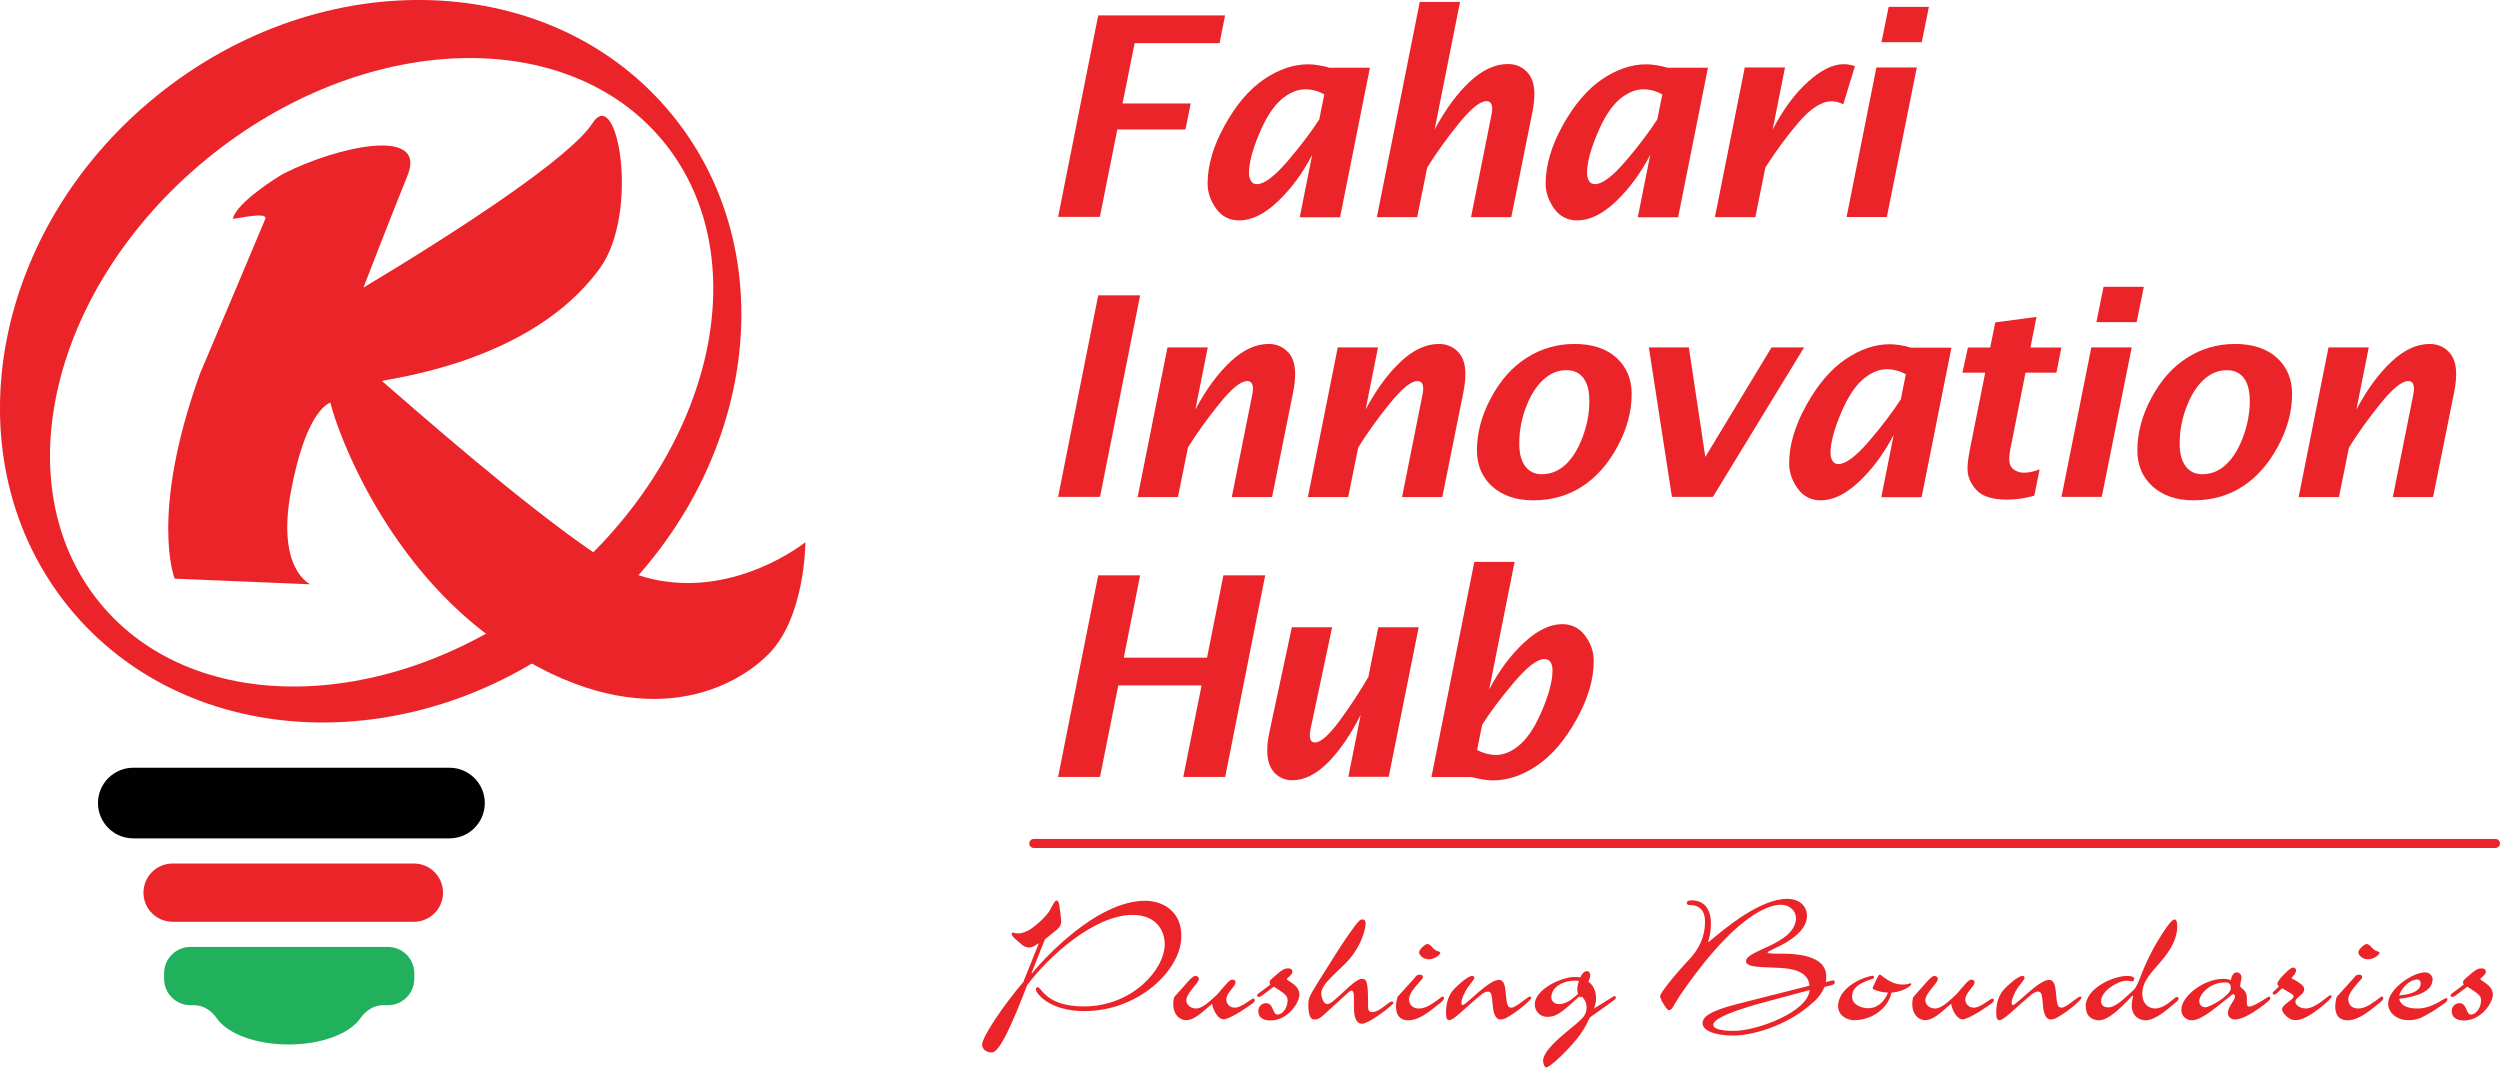
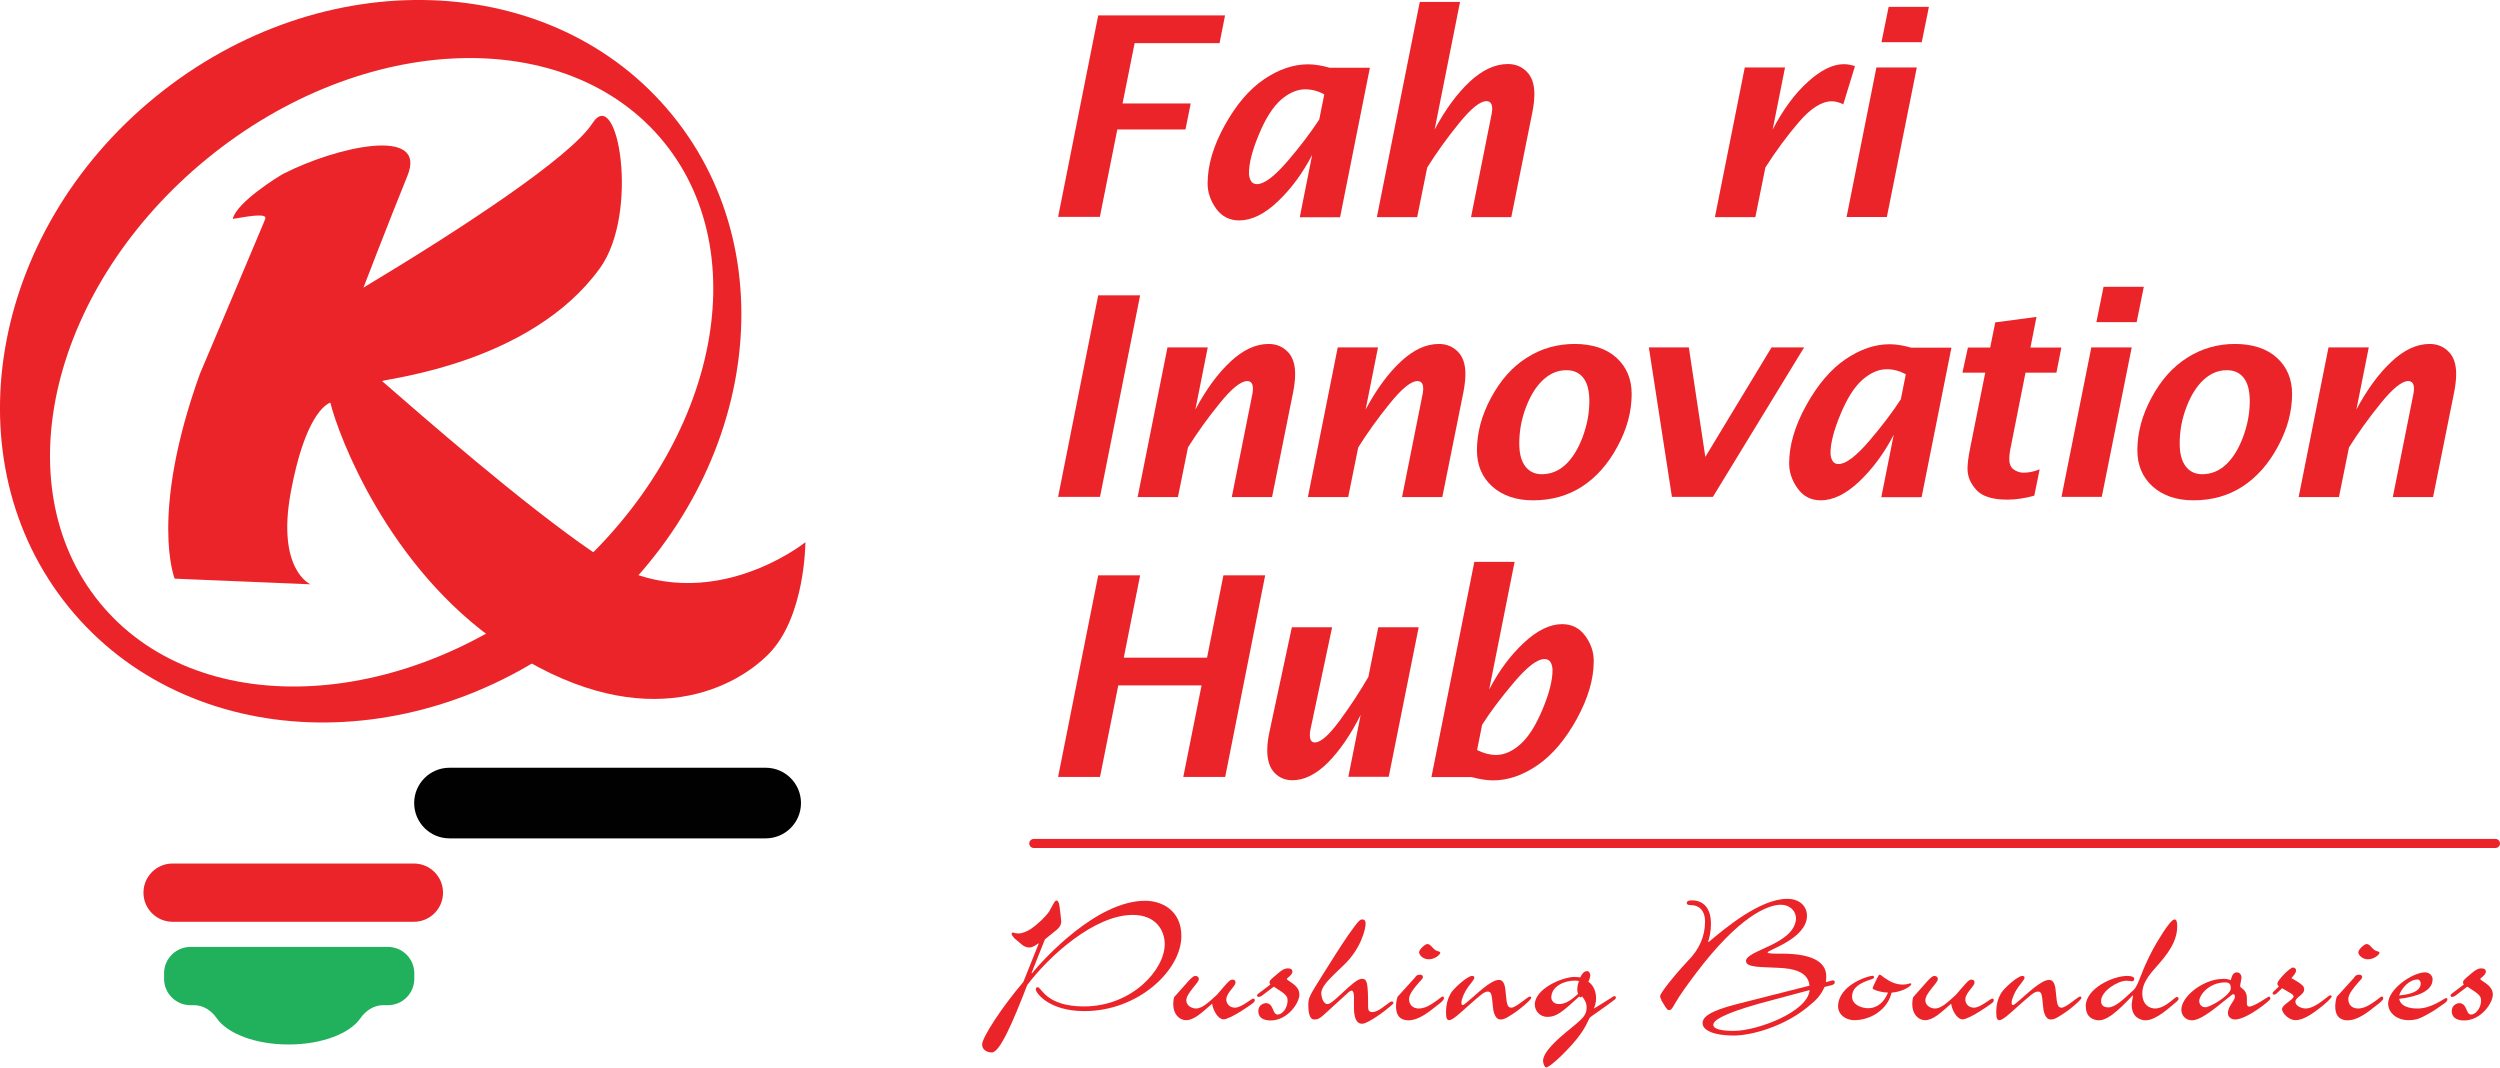
<svg xmlns="http://www.w3.org/2000/svg" id="Layer_2" data-name="Layer 2" viewBox="0 0 181.93 77.7">
  <defs>
    <style>
      .cls-1 {
        fill: #eb2429;
      }

      .cls-2 {
        fill: #010101;
      }

      .cls-3 {
        fill: #21b15c;
      }
    </style>
  </defs>
  <g id="Layer_1-2" data-name="Layer 1">
    <g>
      <g>
        <g>
          <path class="cls-1" d="m77,15.79l2.92-14.67h9.23l-.4,2.02h-6.18l-.88,4.39h4.96l-.38,1.89h-4.96l-1.27,6.36h-3.05Z" />
          <path class="cls-1" d="m94.59,15.79l.9-4.52c-.7,1.35-1.54,2.48-2.51,3.4-.97.92-1.91,1.37-2.8,1.37-.71,0-1.27-.29-1.68-.86-.41-.57-.62-1.18-.62-1.82,0-1.32.41-2.73,1.24-4.23.83-1.5,1.78-2.62,2.85-3.35s2.15-1.1,3.22-1.1c.22,0,.46.02.72.06.26.04.54.1.85.19h2.93l-2.17,10.88h-2.93Zm1.42-7.12l.36-1.8c-.23-.13-.46-.22-.69-.28-.23-.06-.46-.09-.69-.09-.59,0-1.18.25-1.77.76-.58.51-1.12,1.35-1.6,2.51-.49,1.17-.73,2.11-.73,2.83,0,.19.04.37.13.54.09.17.24.26.45.26.53,0,1.27-.56,2.22-1.66.95-1.11,1.72-2.13,2.33-3.07Z" />
          <path class="cls-1" d="m100.2,15.79L103.32.14h2.93l-1.85,9.29c.78-1.46,1.63-2.62,2.55-3.48.92-.86,1.85-1.29,2.78-1.29.54,0,1,.18,1.37.55s.56.91.56,1.63c0,.4-.05.83-.14,1.3l-1.54,7.66h-2.93l1.49-7.46c.03-.14.05-.28.05-.42,0-.37-.14-.56-.42-.56-.46,0-1.13.54-2.01,1.63-.88,1.08-1.64,2.15-2.3,3.2l-.73,3.61h-2.93Z" />
-           <path class="cls-1" d="m119.19,15.79l.9-4.52c-.7,1.35-1.54,2.48-2.51,3.4-.97.92-1.91,1.37-2.8,1.37-.71,0-1.27-.29-1.68-.86-.41-.57-.62-1.18-.62-1.82,0-1.32.41-2.73,1.24-4.23.83-1.5,1.78-2.62,2.85-3.35s2.15-1.1,3.22-1.1c.22,0,.46.02.72.06.26.04.54.1.85.19h2.93l-2.17,10.88h-2.93Zm1.42-7.12l.36-1.8c-.23-.13-.46-.22-.69-.28-.23-.06-.46-.09-.69-.09-.59,0-1.18.25-1.77.76-.58.51-1.12,1.35-1.6,2.51-.49,1.17-.73,2.11-.73,2.83,0,.19.04.37.13.54.09.17.24.26.45.26.53,0,1.27-.56,2.22-1.66.95-1.11,1.72-2.13,2.33-3.07Z" />
          <path class="cls-1" d="m124.8,15.79l2.17-10.88h2.93l-.9,4.52c.77-1.48,1.63-2.64,2.58-3.49.94-.85,1.81-1.27,2.59-1.27.26,0,.54.05.82.14l-.85,2.78c-.31-.15-.59-.22-.83-.22-.73,0-1.53.5-2.39,1.5s-1.68,2.11-2.45,3.32l-.73,3.61h-2.93Z" />
          <path class="cls-1" d="m134.38,15.79l2.17-10.88h2.94l-2.18,10.88h-2.93Zm2.54-12.72l.52-2.57h2.93l-.52,2.57h-2.93Z" />
          <path class="cls-1" d="m77,36.16l2.92-14.67h3.05l-2.92,14.67h-3.05Z" />
          <path class="cls-1" d="m82.79,36.16l2.17-10.88h2.93l-.9,4.52c.78-1.46,1.63-2.62,2.55-3.48.92-.86,1.84-1.29,2.78-1.29.54,0,1,.18,1.37.55.37.36.56.91.56,1.63,0,.4-.05.83-.14,1.3l-1.54,7.66h-2.93l1.49-7.46c.03-.14.05-.28.05-.42,0-.37-.14-.56-.42-.56-.46,0-1.13.54-2.01,1.63-.88,1.08-1.64,2.15-2.3,3.2l-.73,3.61h-2.93Z" />
          <path class="cls-1" d="m95.18,36.16l2.17-10.88h2.93l-.9,4.52c.78-1.46,1.63-2.62,2.55-3.48.92-.86,1.84-1.29,2.78-1.29.54,0,1,.18,1.37.55.37.36.56.91.56,1.63,0,.4-.05.83-.14,1.3l-1.54,7.66h-2.93l1.49-7.46c.03-.14.05-.28.05-.42,0-.37-.14-.56-.42-.56-.46,0-1.13.54-2.01,1.63-.88,1.08-1.64,2.15-2.3,3.2l-.73,3.61h-2.93Z" />
          <path class="cls-1" d="m111.57,36.41c-1.24,0-2.23-.34-2.98-1.01-.74-.67-1.11-1.55-1.11-2.63,0-1.27.34-2.55,1.03-3.83.69-1.28,1.55-2.25,2.6-2.91,1.05-.67,2.21-1,3.48-1s2.32.34,3.05,1.01c.73.67,1.1,1.55,1.1,2.63,0,1.28-.34,2.55-1.03,3.82-.68,1.27-1.54,2.24-2.57,2.91-1.03.67-2.22,1.01-3.58,1.01Zm.62-1.9c.67,0,1.25-.24,1.75-.71.5-.47.91-1.14,1.23-1.99.32-.86.49-1.73.49-2.62,0-.74-.14-1.3-.43-1.68-.29-.38-.7-.57-1.24-.57-.62,0-1.18.23-1.69.7-.51.47-.92,1.13-1.25,1.99-.33.86-.49,1.74-.49,2.65,0,.73.15,1.28.44,1.66.29.38.69.57,1.2.57Z" />
          <path class="cls-1" d="m121.67,36.16l-1.68-10.88h2.91l1.2,7.97,4.82-7.97h2.37l-6.64,10.88h-2.97Z" />
          <path class="cls-1" d="m136.91,36.16l.9-4.52c-.7,1.35-1.54,2.48-2.51,3.4-.97.92-1.91,1.37-2.8,1.37-.71,0-1.27-.29-1.68-.86-.41-.57-.62-1.18-.62-1.82,0-1.32.41-2.73,1.24-4.23.83-1.5,1.78-2.62,2.85-3.35s2.15-1.1,3.22-1.1c.22,0,.46.02.72.06.26.04.54.1.85.19h2.93l-2.17,10.88h-2.93Zm1.42-7.12l.36-1.8c-.23-.13-.46-.22-.69-.28-.23-.06-.46-.09-.69-.09-.59,0-1.18.25-1.77.76-.58.51-1.12,1.35-1.6,2.51-.49,1.17-.73,2.11-.73,2.83,0,.19.04.37.13.54.09.17.24.26.45.26.53,0,1.27-.56,2.22-1.66.95-1.11,1.72-2.13,2.33-3.07Z" />
          <path class="cls-1" d="m148.04,36.07c-.67.19-1.33.29-1.97.29-1.06,0-1.81-.23-2.24-.7s-.65-.98-.65-1.55c0-.35.06-.85.19-1.49l1.1-5.5h-1.66l.4-1.83h1.62l.37-1.83,3-.4-.44,2.23h2.25l-.36,1.83h-2.25l-1.05,5.3c-.09.41-.13.73-.13.97,0,.38.11.64.34.79.23.15.46.22.69.22.39,0,.78-.08,1.18-.25l-.39,1.92Z" />
          <path class="cls-1" d="m150.02,36.16l2.17-10.88h2.94l-2.18,10.88h-2.93Zm2.54-12.72l.52-2.57h2.93l-.52,2.57h-2.93Z" />
          <path class="cls-1" d="m159.63,36.41c-1.24,0-2.23-.34-2.98-1.01-.74-.67-1.11-1.55-1.11-2.63,0-1.27.34-2.55,1.03-3.83.69-1.28,1.55-2.25,2.6-2.91,1.05-.67,2.21-1,3.48-1s2.32.34,3.05,1.01c.73.67,1.1,1.55,1.1,2.63,0,1.28-.34,2.55-1.03,3.82-.68,1.27-1.54,2.24-2.57,2.91-1.03.67-2.22,1.01-3.58,1.01Zm.62-1.9c.67,0,1.25-.24,1.75-.71.5-.47.91-1.14,1.23-1.99.32-.86.49-1.73.49-2.62,0-.74-.14-1.3-.43-1.68-.29-.38-.7-.57-1.24-.57-.62,0-1.18.23-1.69.7-.51.47-.92,1.13-1.25,1.99-.33.86-.49,1.74-.49,2.65,0,.73.15,1.28.44,1.66.29.38.69.57,1.2.57Z" />
          <path class="cls-1" d="m167.28,36.16l2.17-10.88h2.93l-.9,4.52c.78-1.46,1.63-2.62,2.55-3.48.92-.86,1.84-1.29,2.78-1.29.54,0,1,.18,1.37.55.37.36.56.91.56,1.63,0,.4-.05.83-.14,1.3l-1.54,7.66h-2.93l1.49-7.46c.03-.14.05-.28.05-.42,0-.37-.14-.56-.42-.56-.46,0-1.13.54-2.01,1.63-.88,1.08-1.64,2.15-2.3,3.2l-.73,3.61h-2.93Z" />
          <path class="cls-1" d="m77,56.54l2.92-14.67h3.05l-1.19,5.99h6.06l1.19-5.99h3.04l-2.91,14.67h-3.05l1.33-6.66h-6.06l-1.33,6.66h-3.05Z" />
          <path class="cls-1" d="m98.12,56.54l.9-4.52c-.73,1.45-1.53,2.61-2.38,3.47-.86.86-1.72,1.29-2.6,1.29-.51,0-.94-.18-1.29-.54-.35-.36-.53-.91-.53-1.64,0-.39.05-.82.15-1.29l1.64-7.66h2.93l-1.58,7.46c-.03.14-.04.26-.04.38,0,.36.12.54.37.54.42,0,1.02-.53,1.81-1.6.78-1.06,1.47-2.12,2.08-3.17l.72-3.61h2.94l-2.18,10.88h-2.93Z" />
          <path class="cls-1" d="m104.17,56.54l3.12-15.65h2.93l-1.85,9.29c.7-1.35,1.54-2.48,2.51-3.39s1.91-1.37,2.8-1.37c.7,0,1.26.28,1.68.85.42.57.62,1.18.62,1.83,0,1.32-.41,2.72-1.24,4.23-.83,1.5-1.78,2.62-2.86,3.36-1.08.74-2.15,1.1-3.23,1.1-.21,0-.45-.02-.71-.06-.26-.04-.54-.1-.85-.18h-2.93Zm3.68-3.76l-.36,1.8c.24.12.47.21.7.27.23.06.46.09.68.09.59,0,1.19-.26,1.77-.78.59-.52,1.12-1.36,1.61-2.53.49-1.17.73-2.12.73-2.85,0-.21-.04-.4-.13-.57-.09-.16-.24-.25-.46-.25-.52,0-1.25.56-2.21,1.69-.96,1.13-1.74,2.17-2.34,3.12Z" />
        </g>
        <path class="cls-1" d="m75.23,61.71h106.37c.18,0,.33-.15.33-.33s-.15-.33-.33-.33h-106.37c-.18,0-.33.15-.33.33s.15.33.33.33" />
        <g>
          <path class="cls-1" d="m75.6,68.68l-.03-.03-.31.2c-.11.06-.23.1-.36.1-.14,0-.31-.04-.49-.17l-.6-.51c-.11-.14-.19-.23-.19-.3s.04-.11.1-.11.1.07.4.07c.26,0,.59-.14.87-.31.57-.39,1.1-.91,1.36-1.29.26-.46.4-.8.54-.8.09,0,.17.13.21.4.06.41.11.91.13,1.14-.01.19-.06.34-.29.56l-.9.73-.97,2.44.03.03c.84-1.03,4.7-5.28,8.24-5.28,1.13,0,2.63.64,2.63,2.57,0,2.47-3.11,5.46-7.06,5.46-2.6,0-3.53-1.34-3.53-1.57,0-.1.04-.17.14-.17.27,0,.59,1.4,3.36,1.4,3.5,0,5.88-2.68,5.88-4.53,0-.99-.63-2.13-2.33-2.13-2.8,0-6.14,3.04-7.68,5.11-1.07,2.77-2,4.9-2.57,4.9-.39,0-.71-.23-.71-.57,0-.53,1.44-2.73,3-4.56l1.11-2.77Z" />
          <path class="cls-1" d="m86.49,71.39c.2-.21.36-.37.49-.37.14,0,.26.07.26.24,0,.27-.91,1.01-.91,1.54,0,.36.37.59.7.59.5,0,1-.53,1.53-1,.67-.77.91-1.1,1.11-1.1.13,0,.24.04.24.21,0,.29-.67.74-.67,1.24,0,.27.21.59.63.59.47,0,1.2-.66,1.33-.66.1,0,.11.06.11.13,0,.13-.14.23-.97.77-.51.33-1.07.61-1.29.61-.46,0-.8-.76-.84-1.14-.74.64-1.3,1.2-1.9,1.2-.51,0-.93-.47-.93-1.14,0-.29.04-.46.07-.54l1.04-1.17Z" />
          <path class="cls-1" d="m91.79,72.48c-.09.06-.16.07-.2.07-.07,0-.11-.06-.11-.11,0-.07.06-.1.1-.14.43-.33.5-.36.87-.66-.03-.03-.06-.07-.06-.17,0-.14.17-.26.64-.66.16-.13.4-.34.69-.34.21,0,.33.07.33.24s-.19.31-.23.36c-.11.09-.17.13-.17.17s.04.06.07.09c.4.27.84.53.84,1.04,0,.63-.87,1.89-2.09,1.89-.3,0-.9-.06-.9-.69,0-.46.43-.57.54-.57.6,0,.47.83.86.83s.73-.53.73-1c0-.17,0-.36-.44-.66l-.56-.37-.91.69Z" />
          <path class="cls-1" d="m99.38,67.2c0,.41-.34,1.83-1.56,3-.43.41-1.01.96-1.27,1.27-.19.23-.4.54-.4.81,0,.13.09.79.46.79.44,0,1.9-1.84,2.49-1.84.39,0,.46.24.46,2.06,0,.33.17.36.3.36.31,0,.64-.24.93-.46.3-.23.4-.31.5-.31.07,0,.11.04.11.11s-.09.1-.26.27c-.2.19-1.57,1.24-2.01,1.24-.5,0-.6-.61-.6-1.2v-.77c0-.24-.06-.44-.17-.44-.13,0-.29.19-.5.37l-1.39,1.27c-.44.41-.57.46-.83.46-.34,0-.43-.49-.43-1.07,0-.51.07-.63,1.06-2.21.4-.64,1.36-2.17,1.83-2.84.81-1.16.89-1.16,1.04-1.16.2,0,.24.16.24.3Z" />
          <path class="cls-1" d="m102.97,71.13c.13-.19.23-.2.39-.2.13,0,.19.09.19.17,0,.1-.1.2-.3.41-.31.36-.71.83-.71,1.19,0,.41.26.69.71.69.4,0,.76-.19,1.24-.53.33-.23.41-.34.49-.34.06,0,.1.03.1.14,0,.1-.21.29-.4.43-.57.44-1.37,1.16-2.19,1.16-.64,0-.9-.4-.9-1,0-.23.04-.47.11-.71l1.27-1.4Zm1.43-2.03c.21.17.41.11.41.24,0,.11-.36.47-.84.47-.4,0-.7-.3-.7-.51,0-.2.43-.6.6-.6.21,0,.3.21.53.4Z" />
          <path class="cls-1" d="m105.6,72.25c.14-.26,1.16-1.23,1.53-1.23.13,0,.16.07.16.14,0,.11-.23.36-.47.69-.24.33-.47.86-.47,1.1,0,.1.01.19.1.19.1,0,.44-.33.53-.4.44-.36,1.5-1.43,2.1-1.43.4,0,.46.51.5,1.01.07.8.13,1.01.41,1.01.33,0,1.19-.81,1.33-.81.09,0,.11.04.11.1,0,.13-.87.9-1.57,1.31-.17.1-.37.26-.67.26-.44,0-.54-.71-.56-1.04-.07-.77-.1-.99-.36-.99-.27,0-.47.2-1.43,1.04-.59.53-1.13,1.04-1.37,1.04-.17,0-.24-.14-.24-.54,0-.63.13-1.04.37-1.46Z" />
          <path class="cls-1" d="m114.61,71.1c.2,0,.27.01.39.03.09-.2.24-.46.5-.46.16,0,.23.2.23.31,0,.09-.06.31-.14.46.13.09.56.43.56,1.21,0,.33-.09.56-.16.74h.01s.94-.57,1.29-.8c.1-.07.14-.1.2-.1s.1.04.1.11-.04.1-.07.13c-.16.13-.89.66-1.34.97l-.44.31c-.17.13-.26.83-1.39,2.06-.89.99-1.66,1.61-1.83,1.61-.13,0-.23-.34-.23-.47,0-.69,1.14-1.64,1.67-2.09l.74-.61c.49-.43.76-.66.76-1.2,0-.36-.17-.6-.33-.8-.04.04-.07.07-.11.07-.06,0-.07-.04-.09-.07-1.21,1.1-1.64,1.49-2.31,1.49-.6,0-.93-.47-.93-.9,0-1.13,1.97-2.01,2.93-2.01Zm.29.29c-.09-.01-.16-.03-.31-.03-.73,0-1.7.4-1.7,1.24,0,.11.1.47.56.47.54,0,.97-.37,1.39-.74-.03-.1-.06-.19-.06-.31,0-.19.04-.41.13-.63Z" />
          <path class="cls-1" d="m120.91,72.76c-.06-.09-.1-.17-.1-.27,0-.2.91-1.37,1.96-2.5.91-.9,1.31-1.87,1.31-2.93,0-.86-.51-1.19-.99-1.19-.21,0-.34-.03-.34-.16,0-.09.07-.19.36-.19.99,0,1.4.74,1.4,1.69,0,.6-.11,1.01-.21,1.33h.06c1.2-1.01,3.73-3.13,5.7-3.13,1,0,1.44.63,1.44,1.24-.03,1.67-2.87,2.48-2.87,2.66,0,.09.39.09,1.06.09,1.99,0,3.21.51,3.21,1.64,0,.19-.01.31-.03.43l.4-.1.11-.03c.1,0,.14.06.14.16,0,.09-.09.14-.21.19l-.53.13c-.16.33-.39.79-.96,1.23-1.81,1.63-4.36,2.31-5.66,2.31-1.4,0-2.26-.37-2.26-.9,0-.43.46-.87,2.5-1.39l5.28-1.34c-.09-1.03-1.19-1.26-2.29-1.3-1.16-.07-2.33,0-2.33-.49,0-.8,3.5-1.2,3.64-3.07,0-.64-.51-1.03-1.1-1.03-.99,0-3.08.89-6.16,4.96-.53.71-1.13,1.5-1.59,2.3-.14.26-.23.41-.39.41-.11,0-.17-.1-.27-.24l-.31-.51Zm7.06.29c-2.69.76-3.29,1.23-3.29,1.53s.56.44,1.5.44c1.67,0,5.38-1.37,5.51-2.97l-3.73,1Z" />
          <path class="cls-1" d="m136.64,71.13c.04-.1.09-.2.14-.2.1,0,.16.09.3.19.4.27.8.53,1.39.53.33,0,.46-.09.56-.09.04,0,.06.03.06.07,0,.09-.53.53-1.44.61-.27,1.21-1.5,2-2.7,2-.71,0-1.19-.47-1.19-.99,0-1.56,2.19-2.24,2.51-2.24.07,0,.11.03.11.11s-.07.11-.36.2c-.59.21-1.24.5-1.24,1.21,0,.59.69.84,1.17.84.69,0,1.2-.49,1.44-1.14-.36,0-.7-.1-.9-.17-.14-.06-.21-.09-.21-.14s.01-.1.04-.14l.31-.66Z" />
          <path class="cls-1" d="m140.27,71.39c.2-.21.36-.37.49-.37.14,0,.26.07.26.24,0,.27-.91,1.01-.91,1.54,0,.36.37.59.7.59.5,0,1-.53,1.53-1,.67-.77.91-1.1,1.11-1.1.13,0,.24.04.24.21,0,.29-.67.74-.67,1.24,0,.27.21.59.63.59.47,0,1.2-.66,1.33-.66.1,0,.11.06.11.13,0,.13-.14.23-.97.77-.51.33-1.07.61-1.29.61-.46,0-.8-.76-.84-1.14-.74.64-1.3,1.2-1.9,1.2-.51,0-.93-.47-.93-1.14,0-.29.04-.46.07-.54l1.04-1.17Z" />
          <path class="cls-1" d="m145.64,72.25c.14-.26,1.16-1.23,1.53-1.23.13,0,.16.07.16.14,0,.11-.23.36-.47.69-.24.33-.47.86-.47,1.1,0,.1.01.19.1.19.1,0,.44-.33.53-.4.44-.36,1.5-1.43,2.1-1.43.4,0,.46.51.5,1.01.07.8.13,1.01.41,1.01.33,0,1.19-.81,1.33-.81.09,0,.11.04.11.1,0,.13-.87.9-1.57,1.31-.17.1-.37.26-.67.26-.44,0-.54-.71-.56-1.04-.07-.77-.1-.99-.36-.99-.27,0-.47.2-1.43,1.04-.59.53-1.13,1.04-1.37,1.04-.17,0-.24-.14-.24-.54,0-.63.13-1.04.37-1.46Z" />
          <path class="cls-1" d="m151.78,73.23c0-1.29,1.96-2.21,3.03-2.21.03,0,.5,0,.5.2,0,.14-.06.19-.17.19-.09,0-.19-.04-.4-.04-.63,0-1.84.76-1.84,1.47,0,.1,0,.47.53.47s1.17-.66,1.83-1.26c.41-.39.49-1.27,1.47-3.07.09-.16,1.17-2.07,1.51-2.07.16,0,.2.2.2.5,0,.8-.34,1.59-1.27,2.66-.54.63-1.27,1.33-1.27,2.21s.56,1.11.93,1.11c.57,0,1.13-.51,1.41-.74.06-.04.13-.1.19-.1s.11.07.11.14c0,.06-.07.13-.13.19-.49.4-1.49,1.37-2.27,1.37-.36,0-1.01-.21-1.01-1.11,0-.16.04-.41.1-.67l-.03-.03c-.49.49-1.64,1.81-2.44,1.81-.1,0-.97,0-.97-1.01Z" />
          <path class="cls-1" d="m161.75,71.23c.31,0,.43.04.59.1.07-.29.16-.57.44-.57.2,0,.34.17.34.4,0,.06-.1.47-.1.61s.49.23.49.86v.39c0,.16.06.23.17.23.39,0,1.36-.73,1.44-.73.06,0,.1.09.1.16,0,.13-1.73,1.51-2.56,1.51-.29,0-.53-.17-.53-.47,0-.51.51-.87.51-1.21,0-.11-.06-.16-.13-.16-.06,0-.14.09-.23.16-.67.49-1.99,1.74-2.77,1.74-.43,0-.77-.33-.77-.77,0-.99,1.64-2.24,3-2.24Zm.59.7c0-.23-.04-.44-.4-.44-1.19,0-1.9.93-1.9,1.37,0,.13.1.44.44.44.39,0,1.86-.9,1.86-1.37Z" />
          <path class="cls-1" d="m166.07,71.92l-.41.39s-.1.07-.17.07-.1-.03-.11-.1c0-.07.14-.19.2-.24l.26-.26c-.06-.04-.11-.11-.11-.21,0-.23.91-1.16,1.13-1.16.11,0,.23.06.23.23,0,.16-.23.41-.34.54.73.41.93.57.93.81,0,.43-.64.56-.64.91,0,.3.44.49.74.49.76,0,1.64-.96,1.79-.96.04,0,.11.01.11.09,0,.09-.41.5-.96.91-.53.41-1.16.81-1.66.81-.27,0-.46-.11-.66-.27-.19-.17-.33-.37-.33-.54,0-.31.84-.69.84-.91,0-.07-.07-.16-.2-.23l-.63-.37Z" />
          <path class="cls-1" d="m171.32,71.13c.13-.19.23-.2.39-.2.13,0,.19.09.19.17,0,.1-.1.2-.3.41-.31.36-.71.83-.71,1.19,0,.41.26.69.71.69.4,0,.76-.19,1.24-.53.33-.23.41-.34.49-.34.06,0,.1.03.1.14,0,.1-.21.29-.4.43-.57.44-1.37,1.16-2.19,1.16-.64,0-.9-.4-.9-1,0-.23.04-.47.11-.71l1.27-1.4Zm1.43-2.03c.21.17.41.11.41.24,0,.11-.36.47-.84.47-.4,0-.7-.3-.7-.51,0-.2.43-.6.6-.6.21,0,.3.21.53.4Z" />
          <path class="cls-1" d="m177.02,71.29c0,.81-1.04,1.23-2.43,1.4.16.73,1.19.7,1.36.7,1.03,0,1.93-.76,2.06-.76.09,0,.09.06.09.11,0,.09-.1.2-.21.27-.34.23-.66.5-1.3.84-.39.21-.7.39-1.31.39-.89,0-1.49-.56-1.49-1.21,0-1.04,1.76-2.27,2.7-2.27.29,0,.54.23.54.53Zm-1.09-.01c-.59,0-1.16.61-1.34,1.16.41-.04,1.57-.16,1.57-.87,0-.04-.03-.29-.23-.29Z" />
          <path class="cls-1" d="m178.64,72.48c-.09.06-.16.07-.2.07-.07,0-.11-.06-.11-.11,0-.07.06-.1.1-.14.43-.33.5-.36.87-.66-.03-.03-.06-.07-.06-.17,0-.14.17-.26.64-.66.16-.13.4-.34.69-.34.21,0,.33.07.33.24s-.19.31-.23.36c-.11.09-.17.13-.17.17s.04.06.07.09c.4.27.84.53.84,1.04,0,.63-.87,1.89-2.09,1.89-.3,0-.9-.06-.9-.69,0-.46.43-.57.54-.57.6,0,.47.83.86.83s.73-.53.73-1c0-.17,0-.36-.44-.66l-.56-.37-.91.69Z" />
        </g>
      </g>
      <g>
        <g>
          <path class="cls-1" d="m48.94,8.39C40.3-2.25,23.46-2.85,11.32,7.04-.81,16.92-3.64,33.56,5.01,44.19c8.64,10.63,25.49,11.24,37.62,1.35,12.13-9.88,14.96-26.52,6.31-37.15m-8.49,34.28c-11.36,9.25-26.22,9.76-33.21,1.17C.23,35.22,3.77,20.76,15.11,11.51c11.35-9.24,26.21-9.76,33.21-1.16,6.98,8.6,3.47,23.07-7.88,32.32" />
          <path class="cls-1" d="m43.65,19.53c2.92-4.04,1.31-13.41-.53-10.57-1.58,2.47-9.6,7.73-16.67,11.97,0,0,1.73-4.51,3.2-8.14,1.49-3.63-5.17-2.11-9.02-.15-.36.19-3.43,2.09-3.69,3.29,1.6-.28,2.54-.39,2.35.03-.11.29-.24.58-.37.89-1.18,2.79-2.77,6.59-4.37,10.35-3.7,10.27-1.84,14.91-1.84,14.91l9.88.41s-2.47-1.05-1.43-6.7c1.03-5.56,2.55-6.4,2.88-6.52.58,2.38,4.19,12,12.41,17.6,9.96,6.77,16.83,3.39,19.5.68,2.66-2.71,2.66-8.12,2.66-8.12,0,0-7.58,6.09-15.29.83-5.32-3.62-12.69-10.11-15.52-12.56.48-.2,10.86-1.31,15.84-8.19" />
        </g>
        <g>
-           <path class="cls-2" d="m32.71,61.01H9.7c-1.42,0-2.57-1.15-2.57-2.57s1.15-2.57,2.57-2.57h23.01c1.42,0,2.57,1.15,2.57,2.57s-1.15,2.57-2.57,2.57Z" />
+           <path class="cls-2" d="m32.71,61.01c-1.42,0-2.57-1.15-2.57-2.57s1.15-2.57,2.57-2.57h23.01c1.42,0,2.57,1.15,2.57,2.57s-1.15,2.57-2.57,2.57Z" />
          <path class="cls-1" d="m30.13,67.08H12.56c-1.17,0-2.12-.95-2.12-2.12s.95-2.12,2.12-2.12h17.56c1.17,0,2.12.95,2.12,2.12s-.95,2.12-2.12,2.12Z" />
          <path class="cls-3" d="m11.94,70.83v.4c0,1.06.86,1.92,1.92,1.92h.26c.69,0,1.27.4,1.66.96.77,1.11,2.81,1.9,5.22,1.9s4.45-.79,5.22-1.9c.39-.56.98-.96,1.66-.96h.35c1.06,0,1.92-.86,1.92-1.92v-.4c0-1.06-.86-1.92-1.92-1.92h-14.37c-1.06,0-1.92.86-1.92,1.92Z" />
        </g>
      </g>
    </g>
  </g>
</svg>